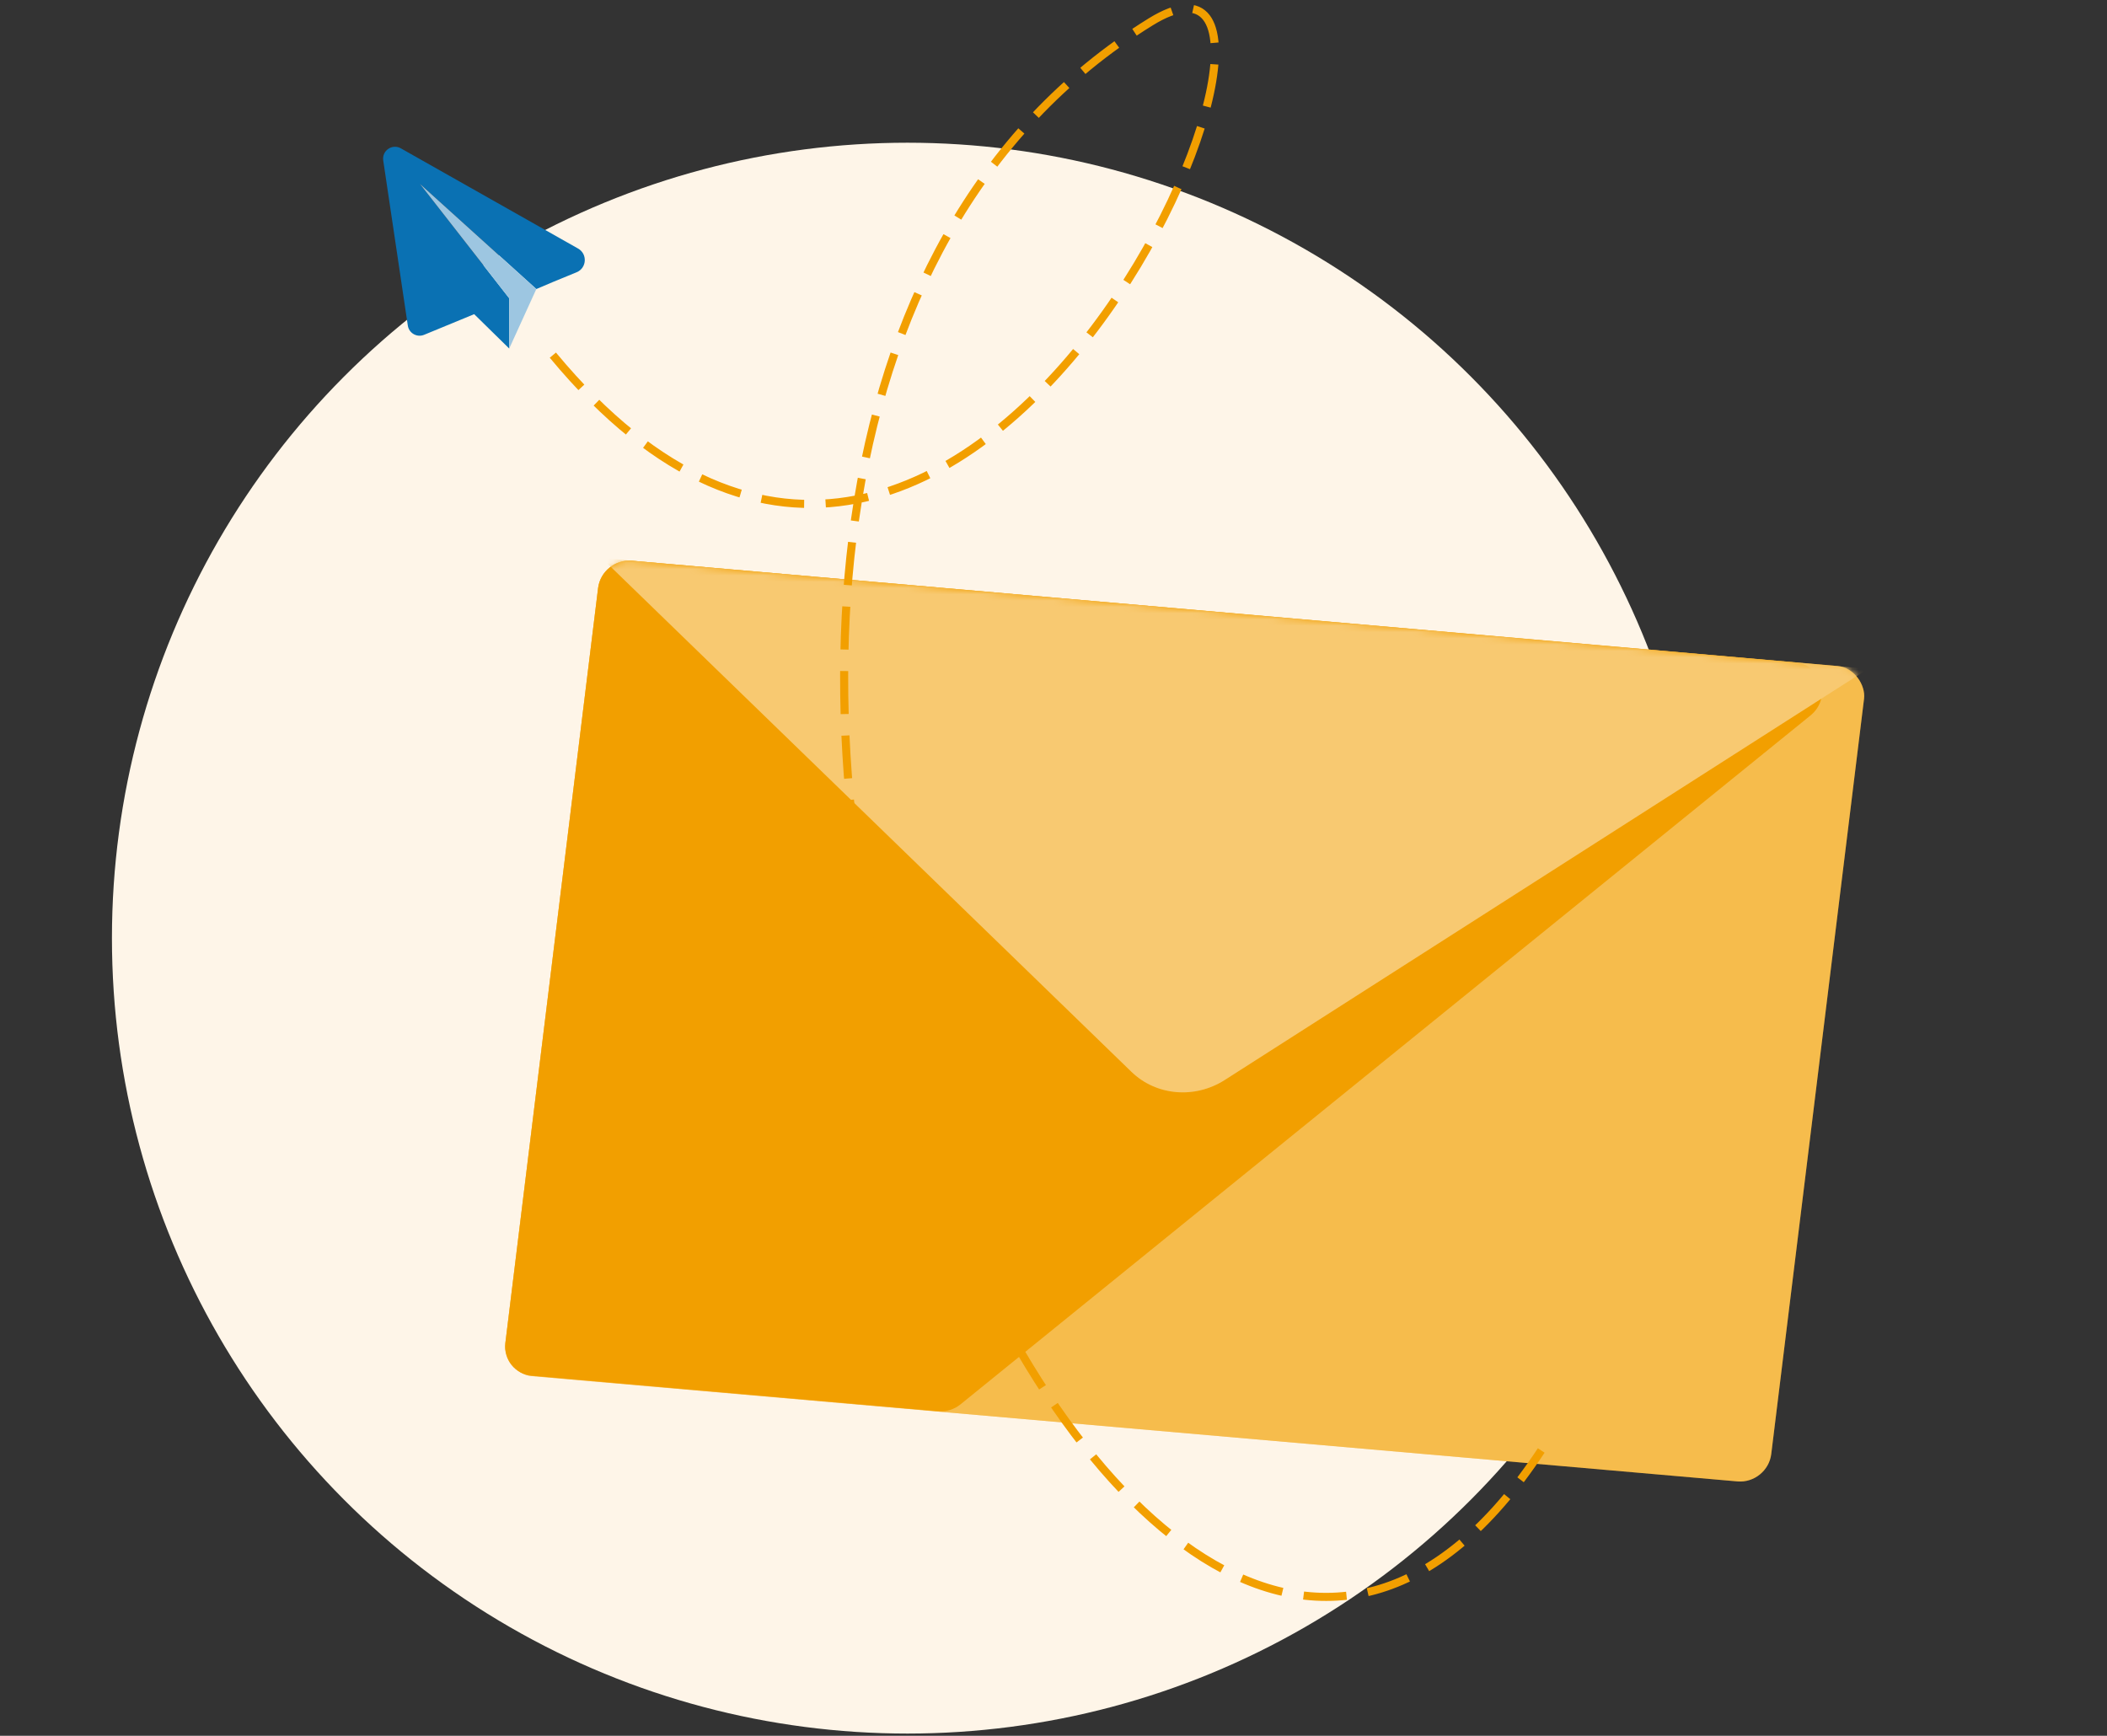
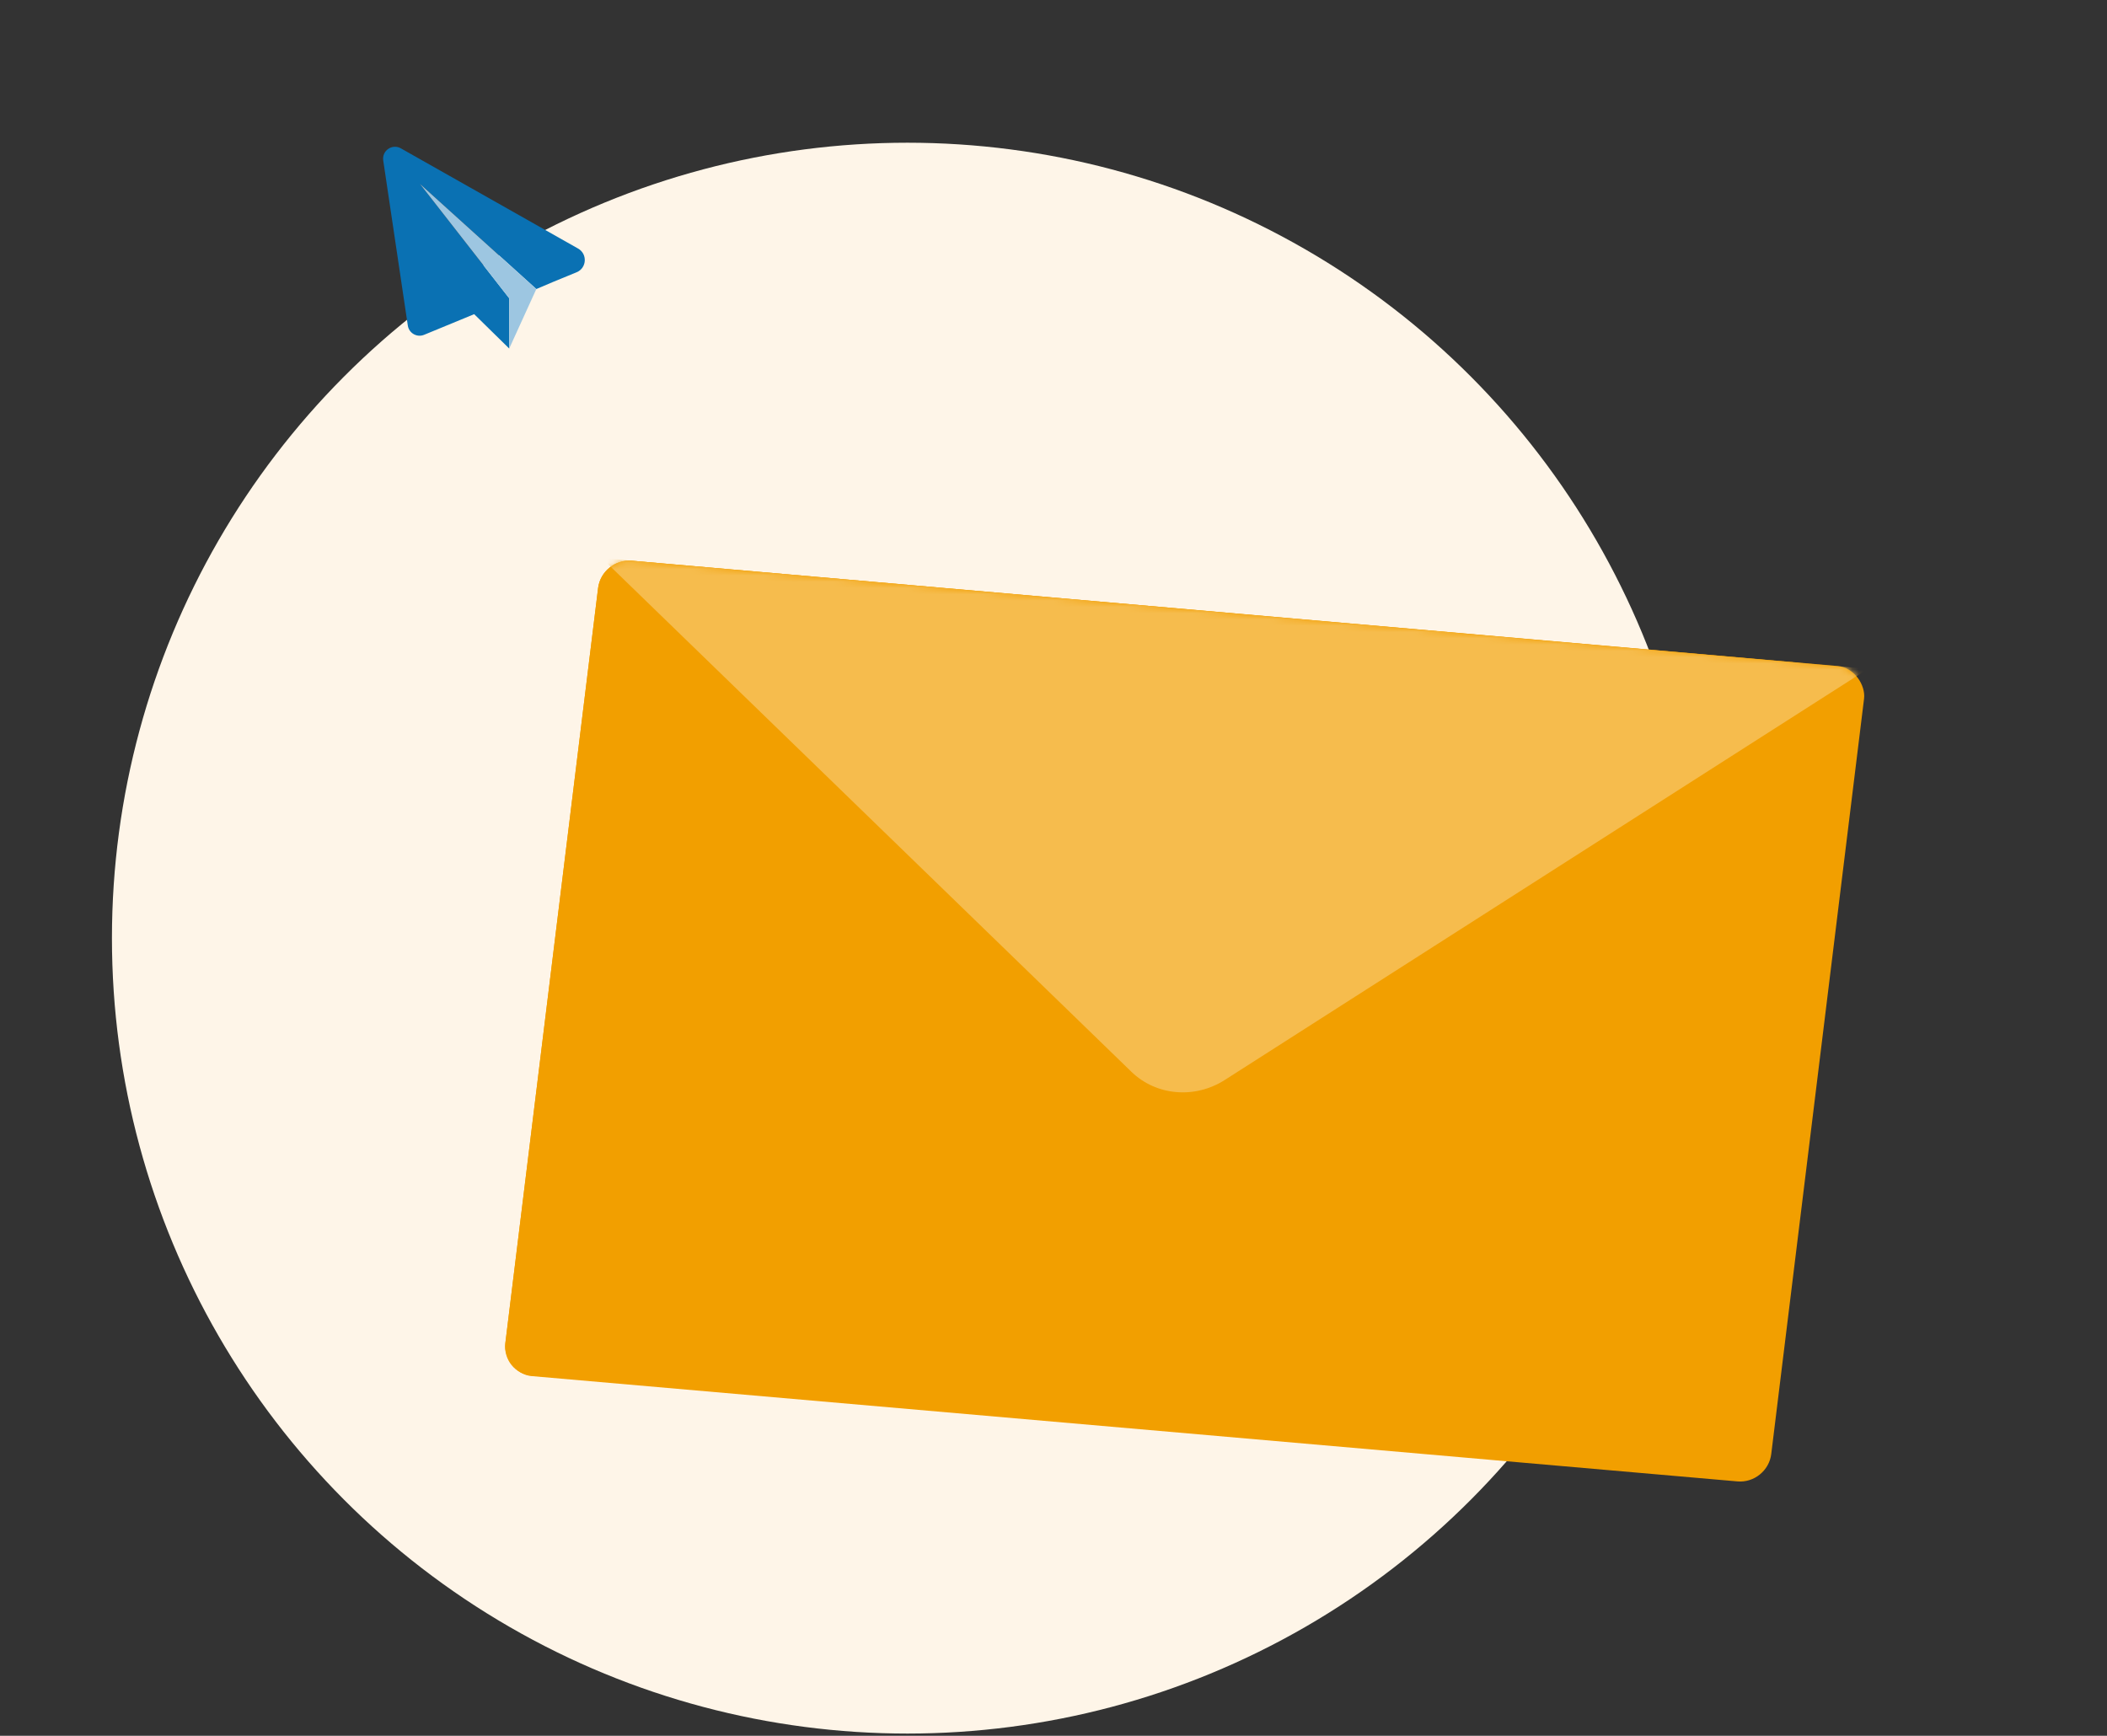
<svg xmlns="http://www.w3.org/2000/svg" width="335" height="276" viewBox="0 0 335 276" fill="none">
  <rect x="0" y="0" width="335" height="276" fill="#333333" stroke="none" />
  <circle cx="144.278" cy="149.173" r="126.48" fill="#FEF5E8" />
  <rect width="202.09" height="130.566" rx="4.8" transform="matrix(0.996 0.087 -0.122 0.993 95.679 88.741)" fill="#F29F00" />
-   <rect width="202.09" height="130.566" rx="4.8" transform="matrix(0.996 0.087 -0.122 0.993 95.679 88.741)" fill="white" fill-opacity="0.3" />
-   <path d="M95.094 93.506C95.417 90.874 97.82 88.928 100.461 89.16L285.463 105.345C289.722 105.718 291.226 111.034 287.847 113.773L152.714 223.304C151.707 224.12 150.428 224.516 149.159 224.405L84.549 218.753C81.908 218.522 80.029 216.201 80.352 213.57L95.094 93.506Z" fill="#F29F00" />
+   <path d="M95.094 93.506C95.417 90.874 97.82 88.928 100.461 89.16L285.463 105.345C289.722 105.718 291.226 111.034 287.847 113.773L152.714 223.304L84.549 218.753C81.908 218.522 80.029 216.201 80.352 213.57L95.094 93.506Z" fill="#F29F00" />
  <mask id="mask0_1684_413" style="mask-type:alpha" maskUnits="userSpaceOnUse" x="80" y="89" width="217" height="147">
    <rect width="202.09" height="130.566" rx="4.8" transform="matrix(0.996 0.087 -0.122 0.993 95.679 88.741)" fill="#FAD999" />
  </mask>
  <g mask="url(#mask0_1684_413)">
    <path d="M95.679 88.741L297 106.355L194.731 171.726C189.962 174.775 183.819 174.237 179.892 170.428L95.679 88.741Z" fill="#F6BC4D" />
-     <path d="M95.679 88.741L297 106.355L194.731 171.726C189.962 174.775 183.819 174.237 179.892 170.428L95.679 88.741Z" fill="white" fill-opacity="0.2" />
  </g>
  <g style="mix-blend-mode:multiply">
-     <path d="M87.903 56.472C155.277 137.828 218.484 -18.522 182.922 3.496C70.872 72.869 178.192 332.18 245.043 230.642" stroke="#F29F00" stroke-width="1.282" stroke-dasharray="6.84 3.42" />
-   </g>
+     </g>
  <path d="M64.84 51.767L60.932 25.513C60.7 23.954 62.363 22.812 63.734 23.587L91.91 39.52C93.438 40.384 93.297 42.629 91.673 43.295L88.058 44.778L85.273 45.961L66.773 29.248L80.963 47.432V55.421L75.392 49.955L67.433 53.237C66.296 53.706 65.021 52.983 64.84 51.767Z" fill="#0A71B3" />
  <path d="M80.963 55.421L85.273 45.961L66.773 29.248L80.963 47.432V55.421Z" fill="#9DC6E1" />
</svg>